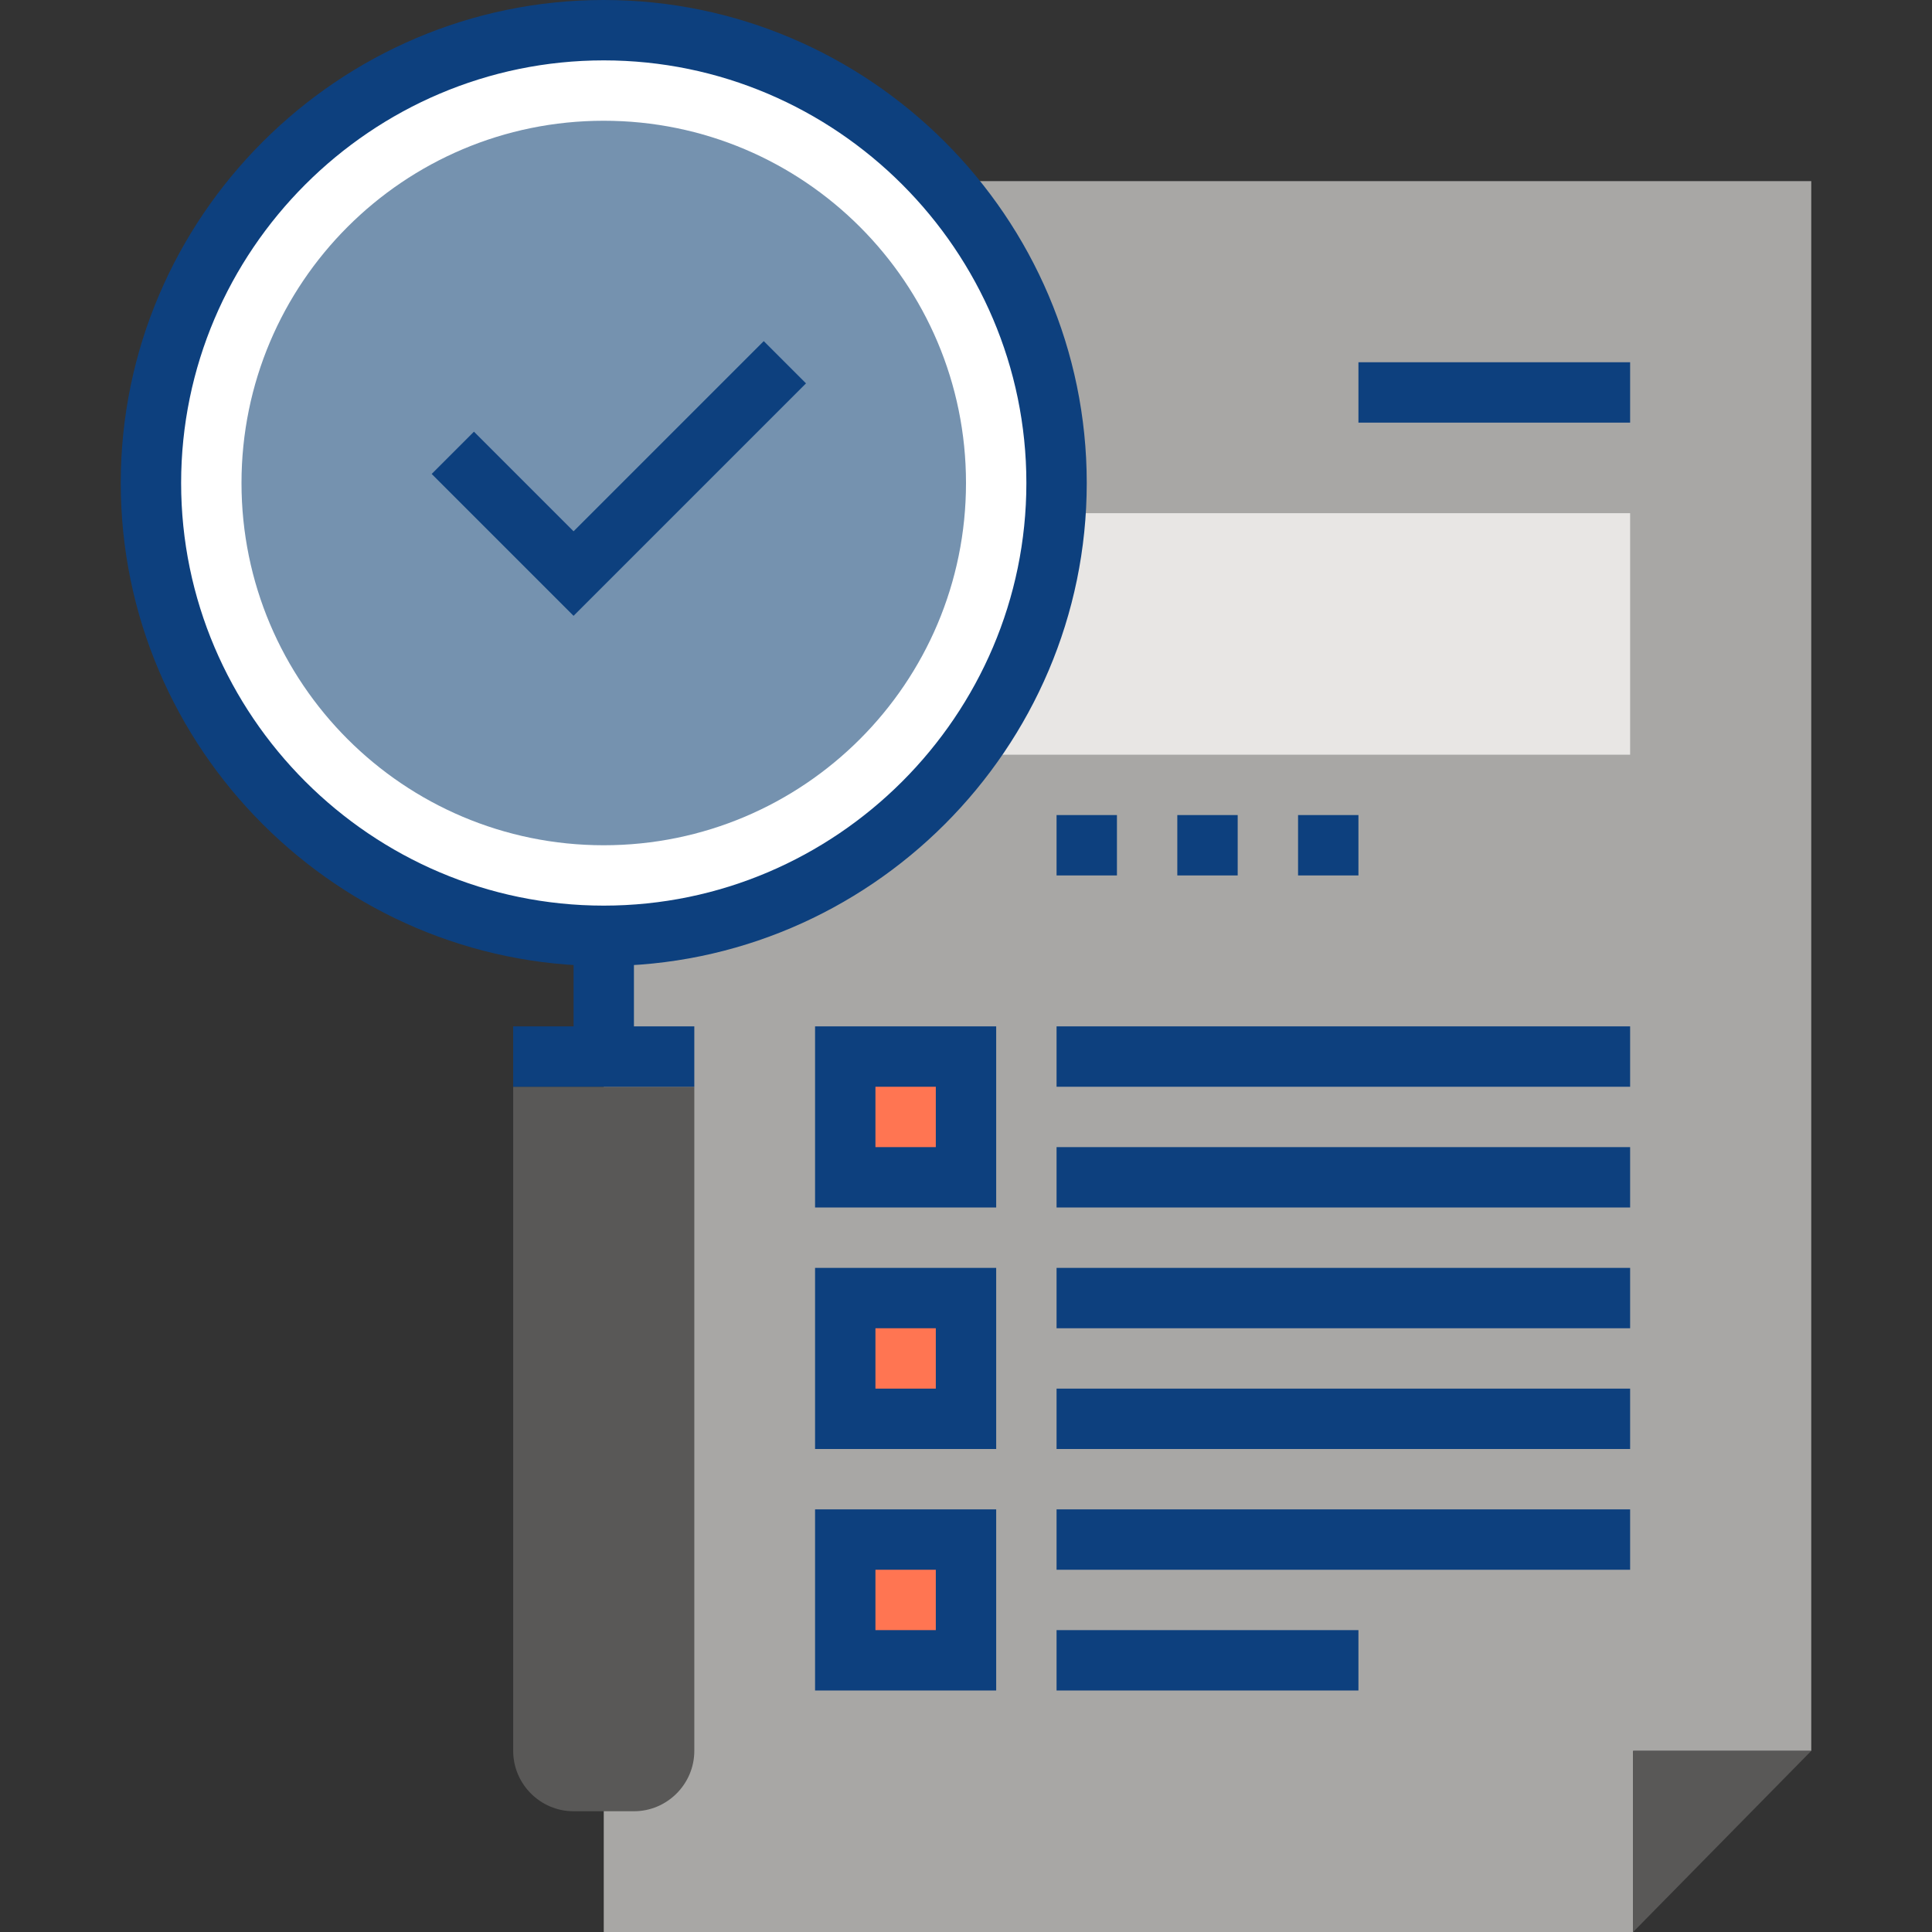
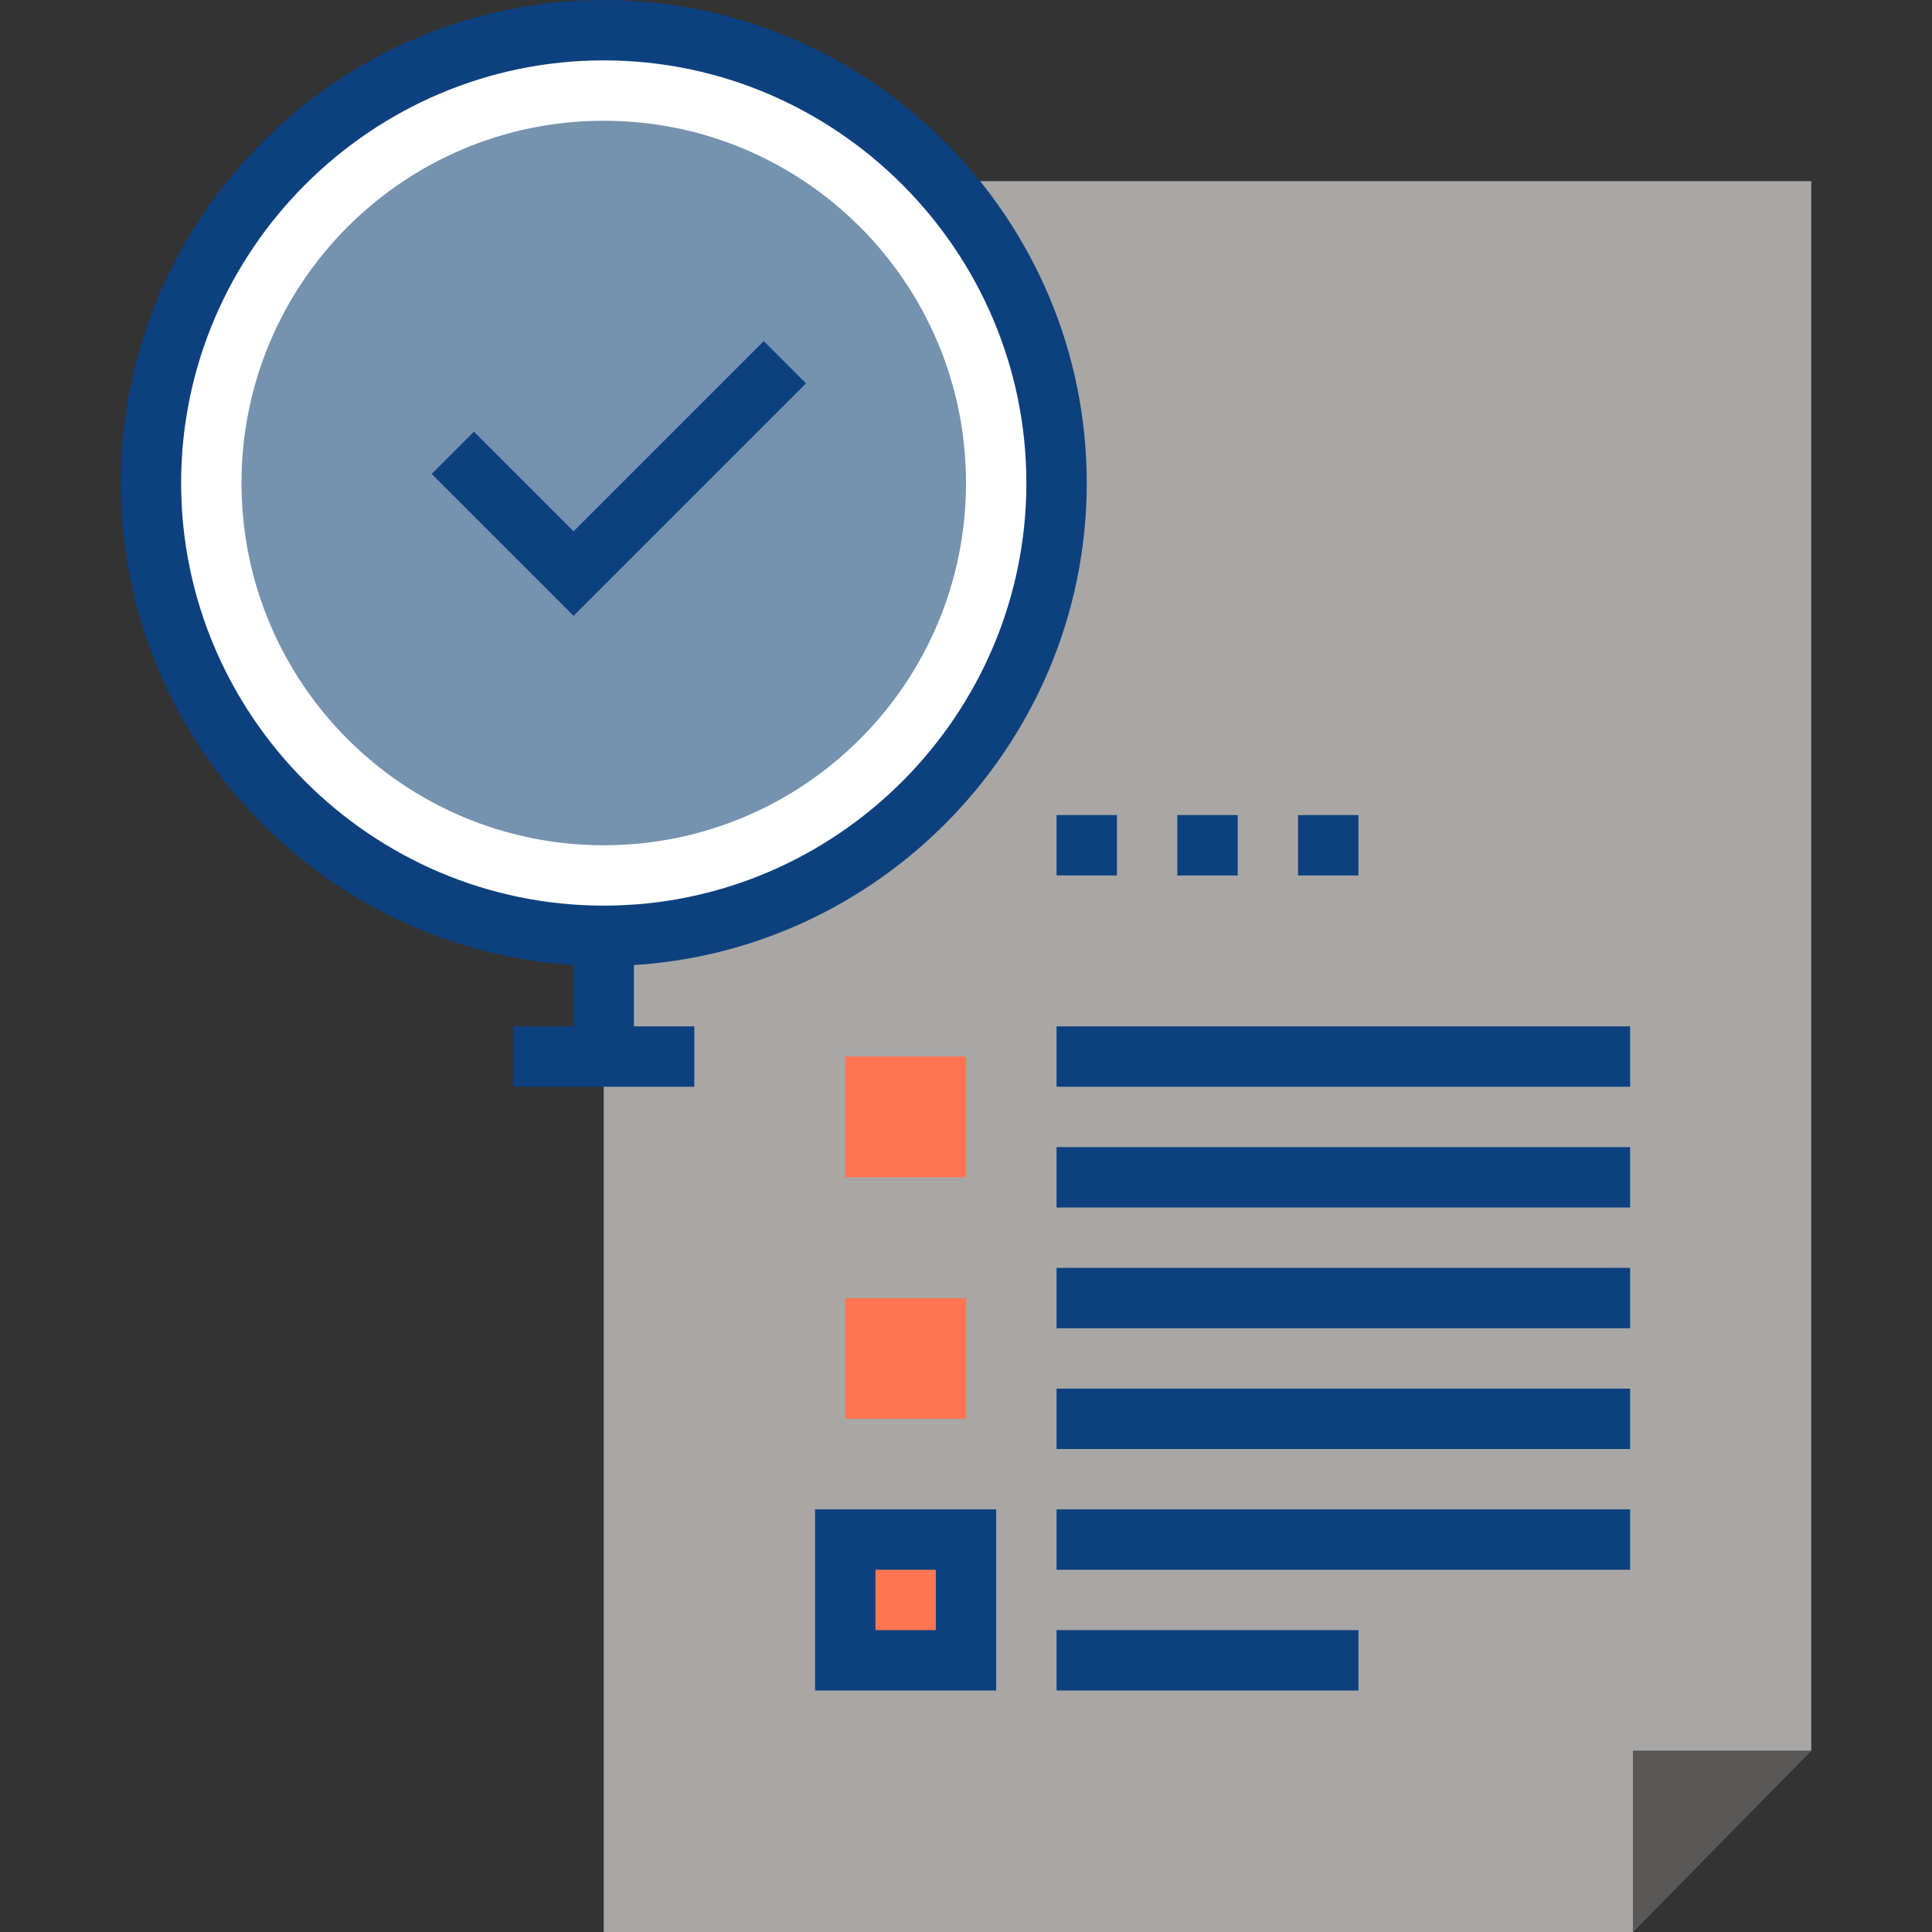
<svg xmlns="http://www.w3.org/2000/svg" width="64" height="64" viewBox="0 0 64 64" fill="none">
  <rect x="0" y="0" width="64" height="64" fill="#333333" stroke="none" />
  <g clip-path="url(#clip0)">
    <path d="M54.1 64H20V6H60V58H54.1V64Z" fill="#A8A7A5" />
    <path d="M60 58H54.1V64L60 58Z" fill="#595857" />
-     <path d="M21 60H19C17.9 60 17 59.1 17 58V36H23V58C23 59.1 22.1 60 21 60Z" fill="#595857" />
-     <path d="M54 17H20V25H54V17Z" fill="#E8E6E4" />
    <path d="M20 31C28.284 31 35 24.284 35 16C35 7.716 28.284 1 20 1C11.716 1 5 7.716 5 16C5 24.284 11.716 31 20 31Z" fill="white" />
    <path d="M20 28C26.627 28 32 22.627 32 16C32 9.373 26.627 4 20 4C13.373 4 8 9.373 8 16C8 22.627 13.373 28 20 28Z" fill="#7592AF" />
    <path d="M19 20.4L14.3 15.7L15.7 14.3L19 17.6L25.3 11.3L26.7 12.7L19 20.4Z" fill="#0D407E" />
    <path d="M20 32C11.2 32 4 24.8 4 16C4 7.2 11.2 0 20 0C28.8 0 36 7.2 36 16C36 24.8 28.8 32 20 32ZM20 2C12.3 2 6 8.3 6 16C6 23.7 12.3 30 20 30C27.7 30 34 23.7 34 16C34 8.3 27.7 2 20 2Z" fill="#0D407E" />
    <path d="M32 35H28V39H32V35Z" fill="#FF7552" />
    <path d="M32 43H28V47H32V43Z" fill="#FF7552" />
    <path d="M32 51H28V55H32V51Z" fill="#FF7552" />
-     <path d="M33 40H27V34H33V40ZM29 38H31V36H29V38Z" fill="#0D407E" />
-     <path d="M33 48H27V42H33V48ZM29 46H31V44H29V46Z" fill="#0D407E" />
    <path d="M33 56H27V50H33V56ZM29 54H31V52H29V54Z" fill="#0D407E" />
    <path d="M54 34H35V36H54V34Z" fill="#0D407E" />
    <path d="M54 38H35V40H54V38Z" fill="#0D407E" />
    <path d="M54 42H35V44H54V42Z" fill="#0D407E" />
    <path d="M54 46H35V48H54V46Z" fill="#0D407E" />
    <path d="M45 54H35V56H45V54Z" fill="#0D407E" />
    <path d="M54 50H35V52H54V50Z" fill="#0D407E" />
    <path d="M45 27H43V29H45V27Z" fill="#0D407E" />
    <path d="M41 27H39V29H41V27Z" fill="#0D407E" />
    <path d="M37 27H35V29H37V27Z" fill="#0D407E" />
-     <path d="M54 12H45V14H54V12Z" fill="#0D407E" />
    <path d="M23 34H17V36H23V34Z" fill="#0D407E" />
    <path d="M21 31H19V35H21V31Z" fill="#0D407E" />
  </g>
  <defs>
    <clipPath id="clip0">
      <rect width="64" height="64" fill="white" />
    </clipPath>
  </defs>
</svg>